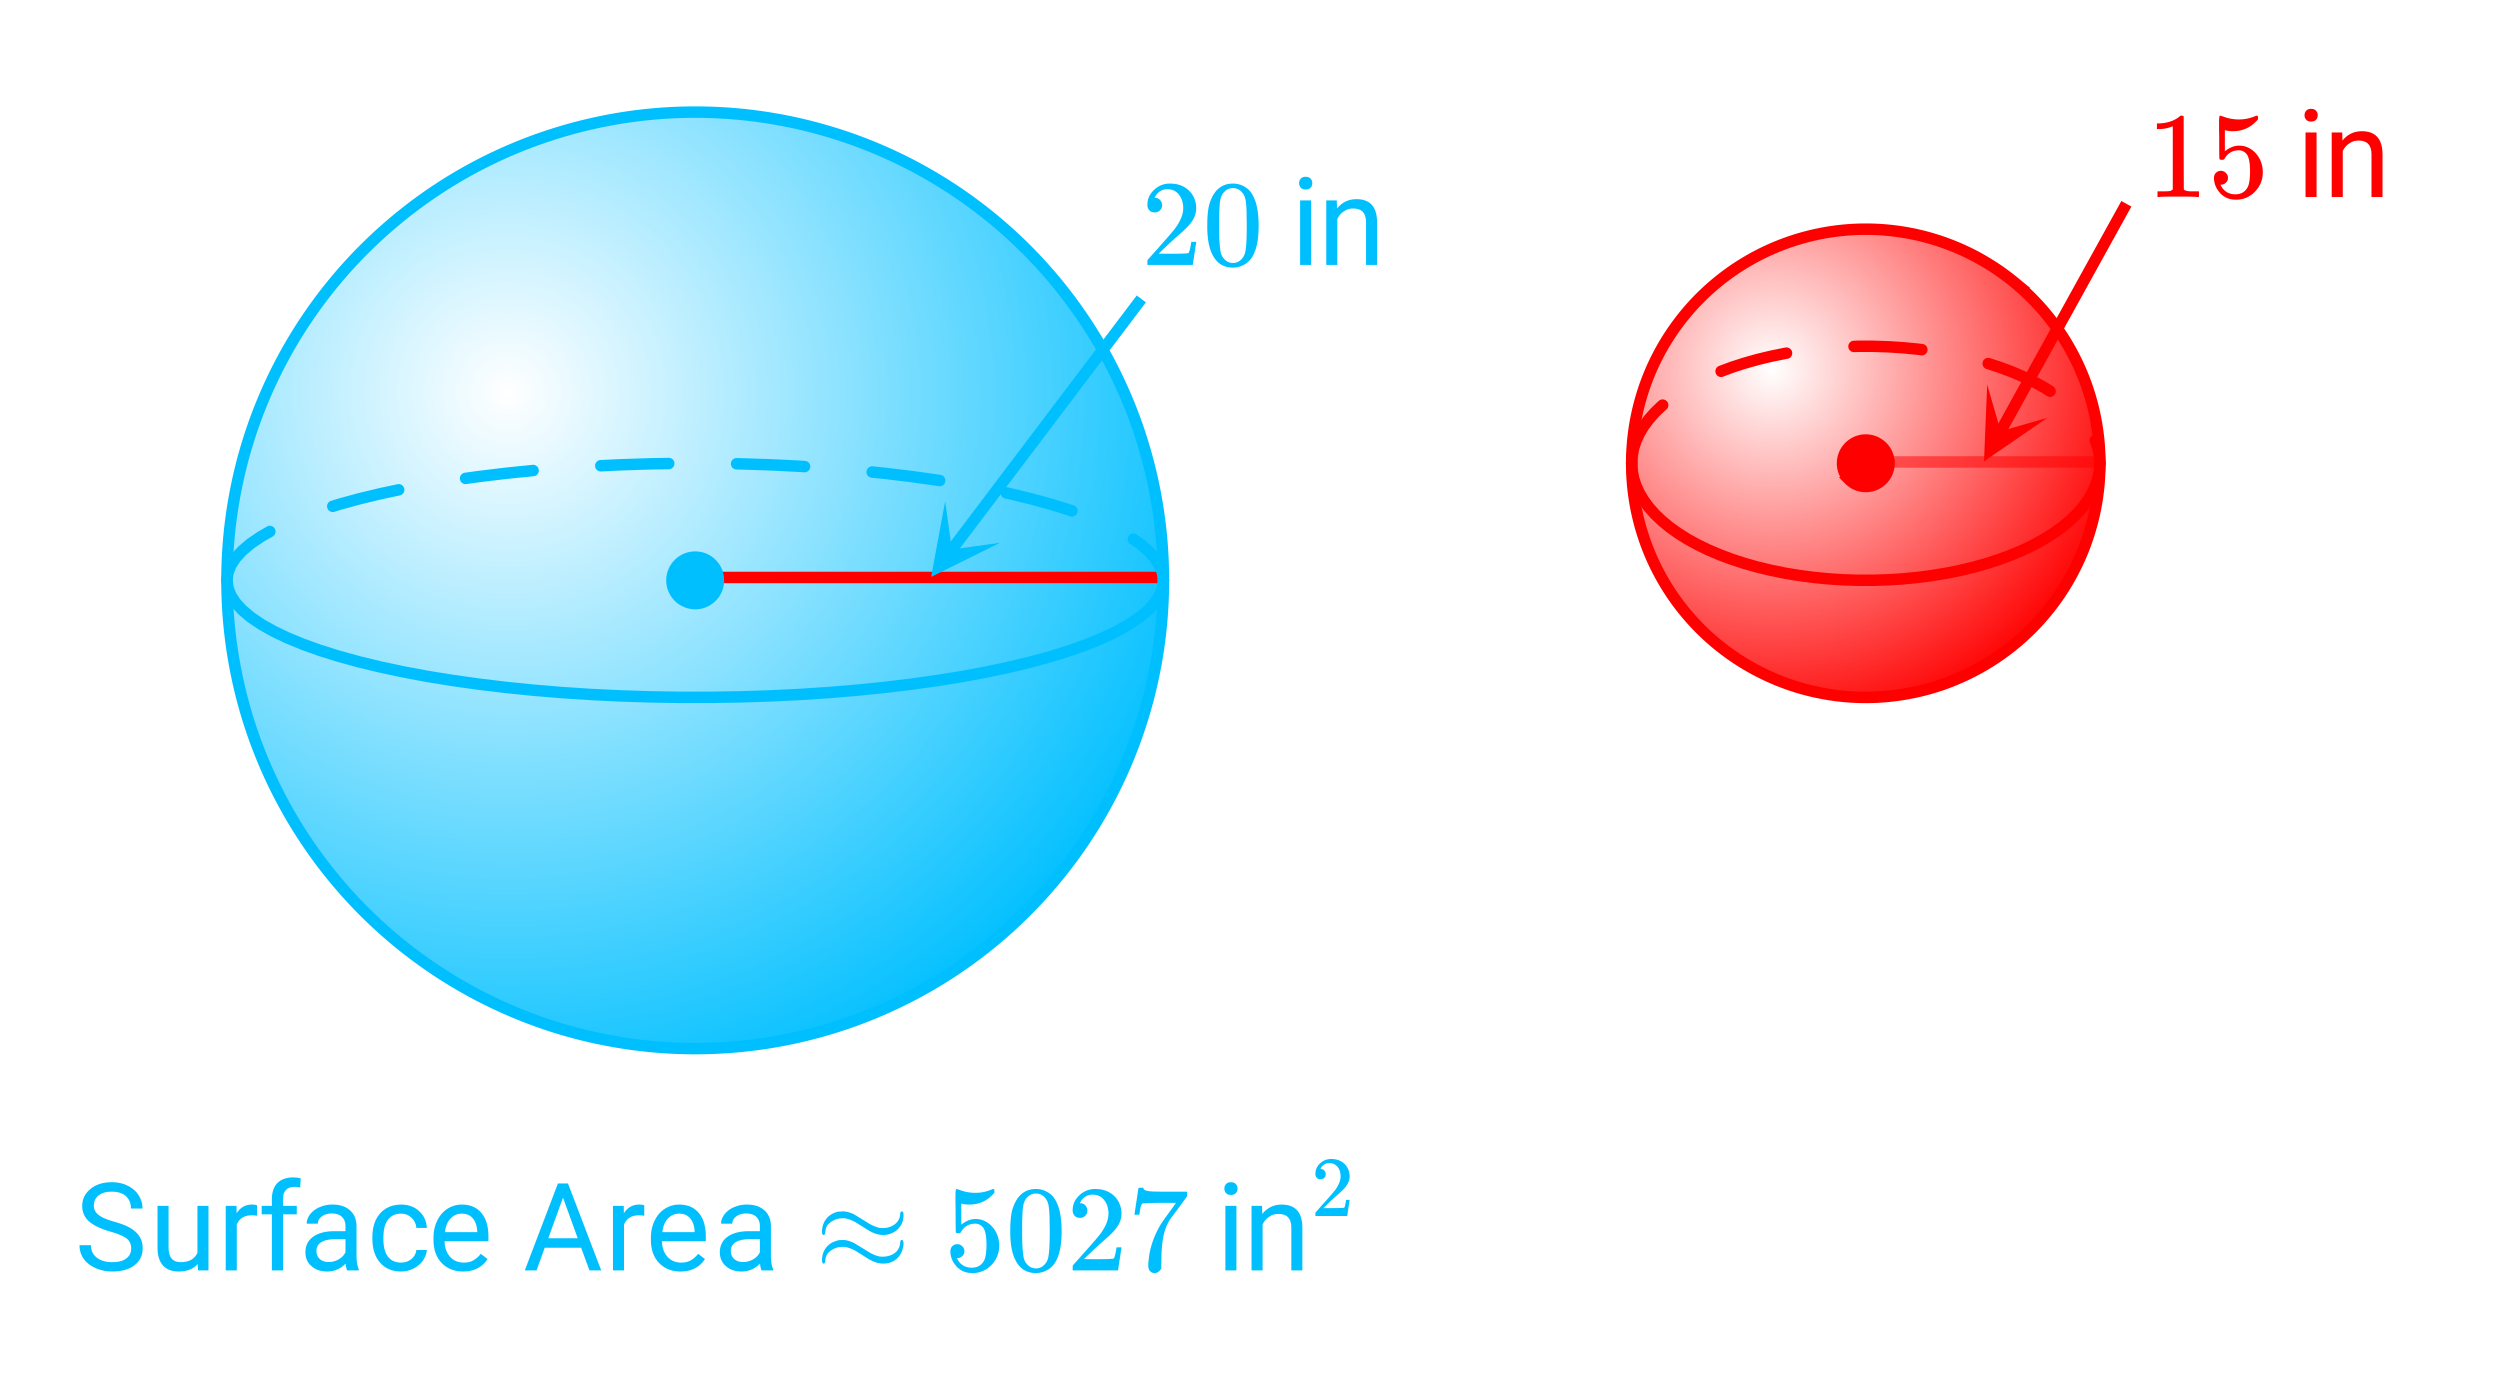
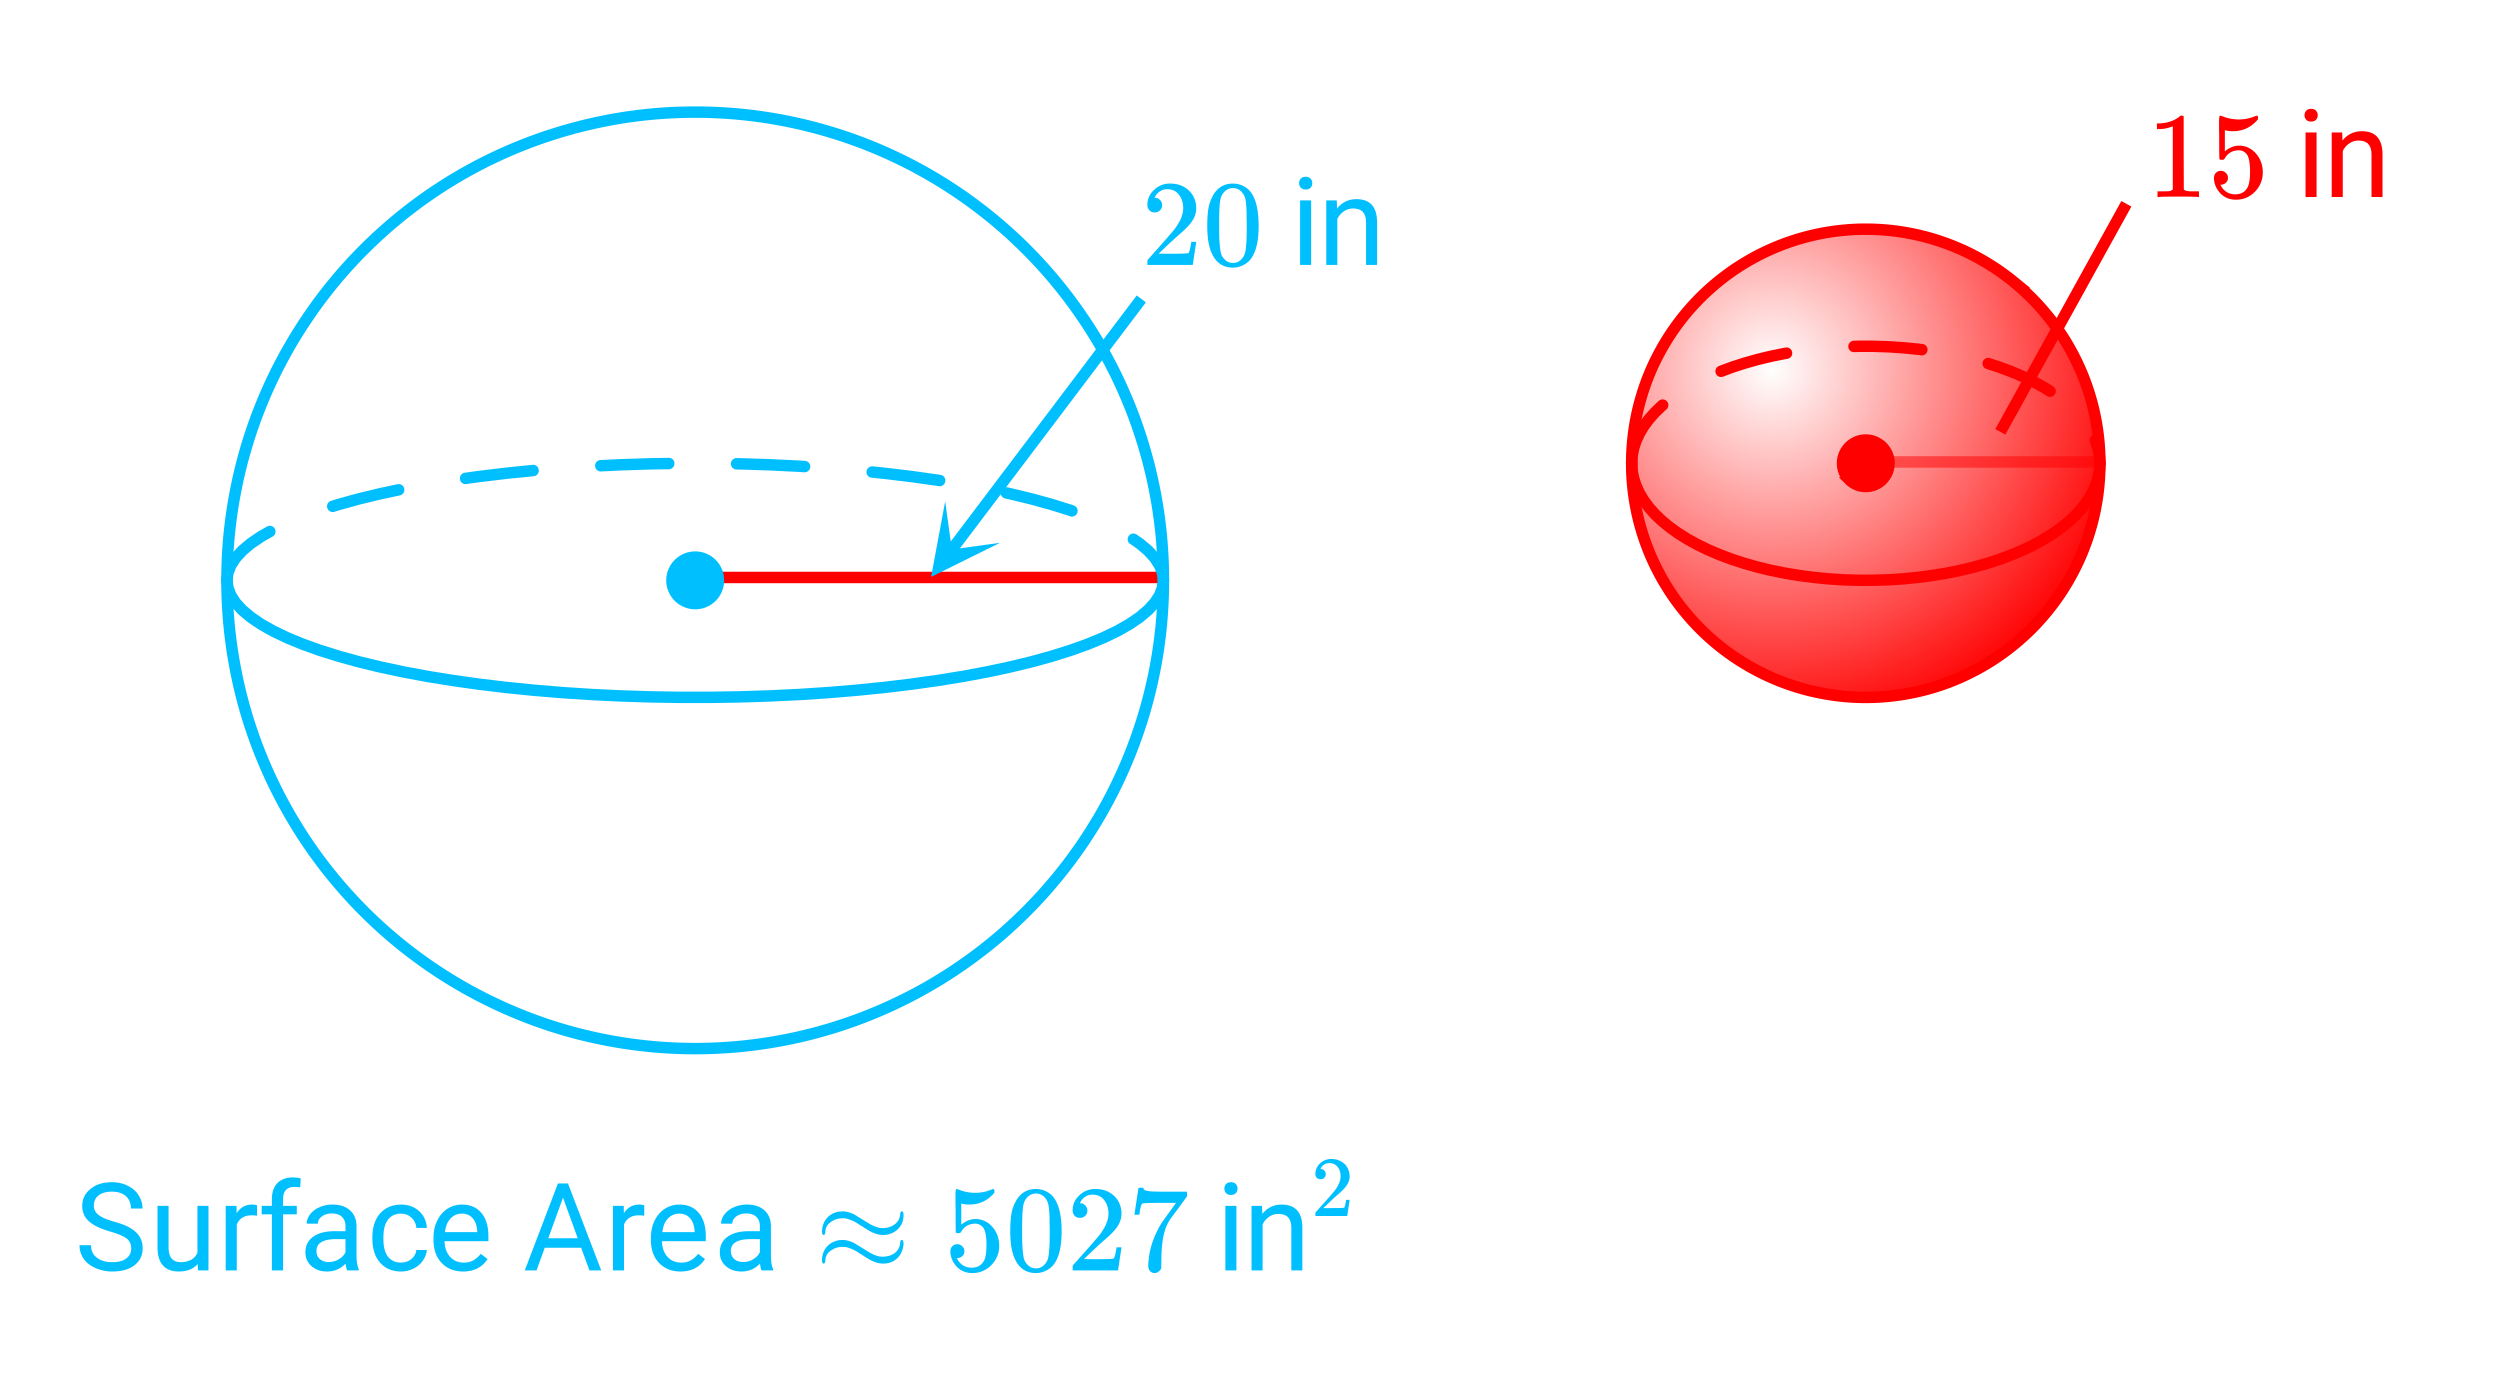
<svg xmlns="http://www.w3.org/2000/svg" xmlns:xlink="http://www.w3.org/1999/xlink" width="368" height="204.16" viewBox="0 0 276 153.12">
  <defs>
    <symbol overflow="visible" id="l">
      <path d="M1.484-5.797c-.25 0-.449-.078-.593-.234a.853.853 0 0 1-.22-.594c0-.645.243-1.195.735-1.656a2.46 2.46 0 0 1 1.766-.703c.77 0 1.41.21 1.922.625.508.418.82.964.937 1.64.02.157.032.305.032.438 0 .523-.157 1.011-.47 1.468-.25.387-.761.907-1.53 1.563-.325.281-.774.695-1.344 1.234l-.797.766 1.016.016c1.414 0 2.171-.024 2.265-.079.031-.007.07-.101.125-.28.04-.095.102-.4.188-.923v-.03h.546v.03l-.375 2.47V0H.673v-.25c0-.188.008-.29.031-.313.008-.007.39-.437 1.14-1.28C2.82-2.939 3.446-3.66 3.72-4.017c.601-.812.906-1.562.906-2.25 0-.593-.156-1.086-.469-1.484-.304-.406-.734-.61-1.297-.61-.523 0-.945.235-1.265.704-.024.043-.047.093-.078.156a.274.274 0 0 0-.047.078c0 .012.02.016.062.016a.68.68 0 0 1 .547.25.801.801 0 0 1 .219.562.767.767 0 0 1-.235.563.76.76 0 0 1-.578.234zm0 0" />
    </symbol>
    <symbol overflow="visible" id="m">
      <path d="M1.297-7.89c.5-.727 1.187-1.094 2.062-1.094.657 0 1.235.226 1.735.671.238.231.441.54.61.922.331.743.5 1.766.5 3.079 0 1.386-.196 2.449-.579 3.187-.25.523-.621.902-1.11 1.14a2.534 2.534 0 0 1-1.14.282c-1.031 0-1.79-.473-2.266-1.422-.386-.738-.578-1.8-.578-3.188 0-.843.051-1.535.156-2.078.114-.539.317-1.039.61-1.5zm3.031-.173a1.252 1.252 0 0 0-.953-.421c-.375 0-.7.14-.969.421-.199.211-.336.465-.406.766-.074.293-.121.805-.14 1.531 0 .055-.008.23-.016.532v.734c0 .867.008 1.469.031 1.813.04.636.094 1.09.156 1.359.07.273.207.508.406.703.25.273.563.406.938.406.363 0 .672-.133.922-.406.195-.195.332-.43.406-.703.07-.27.125-.723.156-1.36.02-.343.032-.945.032-1.812 0-.195-.008-.441-.016-.734v-.532c-.023-.726-.07-1.238-.14-1.53-.075-.302-.212-.556-.407-.766zm0 0" />
    </symbol>
    <symbol overflow="visible" id="y">
      <path d="M9.375-6.125c0-.258.063-.39.188-.39.124 0 .187.136.187.406 0 .523-.14.964-.422 1.328a2.192 2.192 0 0 1-1.11.765c-.241.075-.48.11-.718.11-.305 0-.621-.063-.953-.188-.281-.093-.734-.347-1.36-.765-.312-.188-.539-.329-.671-.422a4.556 4.556 0 0 0-1.141-.453 3.027 3.027 0 0 0-.344-.016c-.46 0-.86.117-1.203.344-.45.273-.683.64-.703 1.11-.023.26-.086.39-.188.39-.125 0-.187-.133-.187-.406 0-.102.016-.254.047-.454.082-.394.25-.734.5-1.015.258-.29.582-.5.969-.625a1.5 1.5 0 0 1 .5-.094h.109c.05-.008.098-.016.14-.016.383 0 .801.106 1.25.313l1.72 1.062c.394.22.773.371 1.14.454.05.011.164.015.344.015.445 0 .847-.113 1.203-.344a1.48 1.48 0 0 0 .703-1.109zM.937-.75C.813-.75.75-.879.75-1.14c0-.114.016-.27.047-.47.082-.394.25-.734.5-1.015.258-.29.582-.492.969-.61.175-.07.343-.109.5-.109h.109c.05-.008.098-.015.14-.015.383 0 .801.109 1.25.328.02 0 .594.351 1.72 1.047.394.23.773.382 1.14.453.05.011.164.015.344.015.445 0 .847-.109 1.203-.328.406-.258.64-.633.703-1.125 0-.258.063-.39.188-.39.124 0 .187.148.187.437 0 .137-.023.277-.063.422a2.184 2.184 0 0 1-.75 1.266C8.552-.91 8.07-.75 7.5-.75c-.305 0-.621-.063-.953-.188-.281-.093-.734-.347-1.36-.765-.312-.188-.539-.328-.671-.422a4.556 4.556 0 0 0-1.141-.453 3.027 3.027 0 0 0-.344-.016c-.46 0-.86.117-1.203.344-.45.273-.683.64-.703 1.11-.023.261-.086.39-.188.39zm0 0" />
    </symbol>
    <symbol overflow="visible" id="z">
      <path d="M1.438-2.89a.72.72 0 0 1 .546.234.72.72 0 0 1 .235.547c0 .21-.078.386-.235.53a.73.73 0 0 1-.515.22h-.094l.047.062c.133.293.336.531.61.719.28.187.613.281 1 .281.632 0 1.093-.27 1.374-.812.164-.332.25-.907.25-1.72 0-.925-.12-1.554-.36-1.89-.241-.289-.53-.437-.874-.437-.7 0-1.227.308-1.578.922-.043.062-.078.101-.11.109a.761.761 0 0 1-.203.016c-.148 0-.23-.024-.25-.079-.023-.03-.031-.816-.031-2.359 0-.27-.008-.586-.016-.953v-.703c0-.508.032-.766.094-.766.008-.008.024-.015.047-.015l.25.078c.582.23 1.18.344 1.797.344.633 0 1.242-.126 1.828-.376a.456.456 0 0 1 .172-.046c.07 0 .11.078.11.234v.172c-.731.875-1.653 1.312-2.766 1.312-.282 0-.532-.023-.75-.078l-.141-.031v2.328c.508-.414 1.035-.625 1.578-.625.176 0 .363.024.563.063.593.156 1.082.5 1.468 1.03.383.532.579 1.153.579 1.86 0 .824-.29 1.531-.86 2.125a2.821 2.821 0 0 1-2.11.89c-.573 0-1.058-.155-1.452-.468a1.618 1.618 0 0 1-.438-.453C.93-.945.758-1.348.687-1.828c0-.02-.007-.055-.015-.11v-.14c0-.25.07-.445.219-.594a.745.745 0 0 1 .546-.219zm0 0" />
    </symbol>
    <symbol overflow="visible" id="A">
      <path d="M.75-6.188c0-.007.07-.5.219-1.468l.219-1.438c0-.02.085-.031.265-.031h.281v.047c0 .094.067.172.204.234.132.063.367.106.703.125.332.024 1.086.031 2.265.031h1.64v.516l-.921 1.266c-.137.187-.293.398-.469.625l-.39.531a7.378 7.378 0 0 0-.157.234c-.46.73-.734 1.704-.828 2.922-.043.375-.062.883-.062 1.516 0 .125-.008.258-.016.39v.438a.703.703 0 0 1-.281.375.674.674 0 0 1-.438.172.666.666 0 0 1-.53-.234c-.126-.145-.188-.348-.188-.61 0-.133.02-.39.062-.765.133-1.208.55-2.426 1.25-3.657.176-.289.555-.832 1.14-1.625l.61-.86h-1.25c-1.562 0-2.387.028-2.469.079-.043.023-.093.121-.156.297a4.333 4.333 0 0 0-.125.64c-.023.157-.039.243-.047.25v.047H.75zm0 0" />
    </symbol>
    <symbol overflow="visible" id="C">
      <path d="M5.61 0c-.15-.031-.86-.047-2.141-.047C2.207-.047 1.5-.03 1.344 0h-.157v-.625h.344c.532 0 .867-.008 1.016-.031.07-.008.18-.067.328-.172v-6.969a.368.368 0 0 0-.11.031 3.865 3.865 0 0 1-1.39.266h-.25v-.625h.25c.758-.031 1.39-.203 1.89-.516.165-.093.305-.195.422-.312.02-.02.07-.031.157-.031a.36.36 0 0 1 .234.078v4.031l.016 4.047c.133.137.426.203.875.203h.797V0zm0 0" />
    </symbol>
    <symbol overflow="visible" id="o">
      <path d="M2.25 0H1.031v-7.125H2.25zM.922-9.031c0-.196.062-.364.187-.5.125-.133.301-.203.532-.203.238 0 .421.07.546.203a.716.716 0 0 1 .188.5c0 .199-.063.367-.188.5-.124.136-.308.203-.546.203-.23 0-.407-.067-.532-.203a.703.703 0 0 1-.187-.5zm0 0" />
    </symbol>
    <symbol overflow="visible" id="p">
      <path d="M2.078-7.125l.031.89c.551-.687 1.266-1.03 2.141-1.03 1.508 0 2.27.85 2.281 2.546V0H5.313v-4.719c0-.508-.122-.89-.36-1.14-.23-.25-.59-.375-1.078-.375-.387 0-.73.109-1.031.328-.305.21-.54.484-.703.828V0H.92v-7.125zm0 0" />
    </symbol>
    <symbol overflow="visible" id="q">
      <path d="M3.938-4.281c-1.086-.313-1.876-.692-2.376-1.14A2.209 2.209 0 0 1 .829-7.11c0-.758.3-1.383.906-1.875.602-.5 1.391-.75 2.36-.75.656 0 1.238.132 1.75.39.52.25.922.602 1.203 1.047.289.45.437.938.437 1.469h-1.28c0-.57-.184-1.024-.548-1.36-.367-.332-.886-.5-1.562-.5-.625 0-1.117.141-1.469.422-.344.274-.516.653-.516 1.141 0 .387.164.715.5.984.332.274.895.524 1.688.75.8.22 1.426.465 1.875.735.445.273.781.59 1 .953.219.355.328.777.328 1.265 0 .782-.305 1.407-.906 1.876-.606.46-1.418.687-2.438.687A4.55 4.55 0 0 1 2.313-.25C1.738-.5 1.296-.844.984-1.281a2.558 2.558 0 0 1-.453-1.5h1.266c0 .586.21 1.043.64 1.375.426.336 1 .5 1.72.5.663 0 1.175-.133 1.53-.406.364-.27.547-.641.547-1.11 0-.469-.168-.832-.5-1.094-.336-.257-.933-.515-1.796-.765zm0 0" />
    </symbol>
    <symbol overflow="visible" id="r">
      <path d="M5.328-.703c-.48.555-1.18.828-2.094.828-.761 0-1.34-.219-1.734-.656C1.102-.97.898-1.617.89-2.484v-4.641h1.22v4.594c0 1.086.44 1.625 1.328 1.625.925 0 1.546-.344 1.859-1.031v-5.188h1.219V0H5.359zm0 0" />
    </symbol>
    <symbol overflow="visible" id="s">
      <path d="M4.375-6.031a3.712 3.712 0 0 0-.61-.047c-.792 0-1.335.34-1.624 1.016V0H.92v-7.125H2.11l.016.813c.406-.633.973-.954 1.703-.954.238 0 .422.032.547.094zm0 0" />
    </symbol>
    <symbol overflow="visible" id="t">
      <path d="M1.516 0v-6.188H.39v-.937h1.125v-.734c0-.77.203-1.364.609-1.782.414-.414 1-.625 1.75-.625.281 0 .555.04.828.11l-.062 1c-.211-.04-.43-.063-.657-.063-.398 0-.703.117-.921.344-.211.23-.313.559-.313.984v.766h1.516v.938H2.75V0zm0 0" />
    </symbol>
    <symbol overflow="visible" id="u">
      <path d="M5.328 0c-.074-.145-.133-.395-.172-.75-.574.586-1.25.875-2.031.875-.71 0-1.29-.195-1.734-.594C.94-.863.719-1.367.719-1.984c0-.739.281-1.313.844-1.72.562-.413 1.359-.624 2.39-.624h1.188v-.563c0-.425-.133-.765-.391-1.015-.25-.25-.625-.375-1.125-.375-.438 0-.805.11-1.094.328-.293.219-.437.484-.437.797H.859c0-.352.125-.696.375-1.032a2.587 2.587 0 0 1 1.032-.78 3.48 3.48 0 0 1 1.437-.298c.82 0 1.461.211 1.922.625.469.407.71.97.734 1.688v3.281c0 .656.082 1.18.25 1.563V0zM3.297-.922c.383 0 .75-.098 1.094-.297.343-.195.593-.457.75-.781v-1.453h-.97c-1.491 0-2.234.433-2.234 1.297 0 .386.125.687.375.906.258.219.586.328.985.328zm0 0" />
    </symbol>
    <symbol overflow="visible" id="v">
      <path d="M3.781-.86c.438 0 .817-.128 1.14-.39.321-.27.505-.602.548-1h1.156c-.031.406-.18.797-.438 1.172-.25.367-.593.656-1.03.875-.43.219-.887.328-1.376.328-.969 0-1.742-.32-2.312-.969C.895-1.488.609-2.375.609-3.5v-.203c0-.695.125-1.317.375-1.86.258-.539.625-.957 1.094-1.25.477-.3 1.047-.453 1.703-.453.801 0 1.461.243 1.985.72.53.48.816 1.1.859 1.859H5.469c-.043-.458-.219-.833-.532-1.125-.312-.301-.699-.454-1.156-.454-.625 0-1.11.227-1.453.672-.336.45-.5 1.094-.5 1.938v.234c0 .824.164 1.461.5 1.906.344.438.828.657 1.453.657zm0 0" />
    </symbol>
    <symbol overflow="visible" id="w">
      <path d="M3.875.125c-.96 0-1.746-.313-2.36-.938C.91-1.445.61-2.3.61-3.374v-.219c0-.707.133-1.336.407-1.89.27-.563.644-1 1.125-1.313a2.9 2.9 0 0 1 1.593-.469c.926 0 1.645.309 2.157.922.52.606.78 1.48.78 2.625v.5H1.829c.02.711.223 1.281.61 1.719.394.43.898.64 1.515.64.426 0 .785-.085 1.078-.265.301-.176.567-.41.797-.703l.75.578C5.973-.332 5.07.125 3.875.125zm-.14-6.39c-.493 0-.907.183-1.25.546-.337.356-.54.856-.61 1.5h3.563v-.093c-.032-.614-.2-1.094-.5-1.438-.293-.344-.696-.516-1.204-.516zm0 0" />
    </symbol>
    <symbol overflow="visible" id="x">
      <path d="M6.406-2.5H2.391L1.484 0H.188l3.656-9.594h1.11L8.624 0H7.328zM2.781-3.547h3.25L4.406-8.03zm0 0" />
    </symbol>
    <symbol overflow="visible" id="B">
      <path d="M1.047-4.063c-.18 0-.32-.05-.422-.156a.594.594 0 0 1-.156-.422c0-.457.172-.847.515-1.171.344-.32.754-.485 1.235-.485.539 0 .988.149 1.344.438.363.293.582.68.656 1.156.02.117.031.219.031.312 0 .368-.117.711-.344 1.032-.168.261-.523.62-1.062 1.078-.23.199-.543.492-.938.875l-.562.531h.718c.989 0 1.516-.016 1.579-.047.02 0 .05-.062.093-.187.02-.07.063-.29.125-.657v-.015h.391v.015L3.984-.03V0H.47v-.172c0-.133.004-.207.015-.219.008-.007.274-.312.797-.906A38.732 38.732 0 0 0 2.61-2.813c.426-.57.641-1.097.641-1.578 0-.414-.11-.757-.328-1.03-.219-.282-.527-.423-.922-.423-.367 0-.664.164-.89.485a1.274 1.274 0 0 0-.048.109c-.023.031-.03.055-.03.063h.046c.156 0 .281.058.375.171a.584.584 0 0 1 0 .797.55.55 0 0 1-.406.157zm0 0" />
    </symbol>
    <clipPath id="a">
      <path d="M0 0h276v153H0zm0 0" />
    </clipPath>
    <clipPath id="b">
      <path d="M25 12h104v104H25zm0 0" />
    </clipPath>
    <clipPath id="c">
      <path d="M128.441 64.07c0 1.696-.082 3.383-.246 5.067a51.65 51.65 0 0 1-1.98 9.941 51.725 51.725 0 0 1-6.484 13.71 51.355 51.355 0 0 1-3.024 4.075 50.836 50.836 0 0 1-3.406 3.762 51.748 51.748 0 0 1-3.758 3.406 51.06 51.06 0 0 1-4.074 3.02 51.067 51.067 0 0 1-4.352 2.61 52.25 52.25 0 0 1-4.586 2.167 51.473 51.473 0 0 1-9.695 2.942 52.008 52.008 0 0 1-5.02.746 52.25 52.25 0 0 1-5.066.25 51.65 51.65 0 0 1-10.086-.996 50.907 50.907 0 0 1-9.695-2.942 51.725 51.725 0 0 1-13.012-7.797 52.639 52.639 0 0 1-3.762-3.406 52.639 52.639 0 0 1-3.406-3.762 50.364 50.364 0 0 1-3.02-4.074 51.725 51.725 0 0 1-4.777-8.938 50.908 50.908 0 0 1-2.941-9.695 51.65 51.65 0 0 1-.746-15.152 52.008 52.008 0 0 1 1.976-9.938 51.473 51.473 0 0 1 1.711-4.777 52.25 52.25 0 0 1 2.168-4.586 51.068 51.068 0 0 1 2.61-4.351 51.06 51.06 0 0 1 3.02-4.075 51.722 51.722 0 0 1 7.168-7.164 51.478 51.478 0 0 1 13.012-7.8 52.096 52.096 0 0 1 9.695-2.941 51.65 51.65 0 0 1 5.019-.747 52.187 52.187 0 0 1 10.132 0 51.72 51.72 0 0 1 9.938 1.98 50.339 50.339 0 0 1 4.777 1.707 52.25 52.25 0 0 1 4.586 2.168c1.492.801 2.945 1.668 4.352 2.61a52.08 52.08 0 0 1 4.074 3.023 50.86 50.86 0 0 1 3.758 3.407 50.004 50.004 0 0 1 3.406 3.757 52.08 52.08 0 0 1 3.023 4.075 52.105 52.105 0 0 1 2.61 4.351 52.25 52.25 0 0 1 2.168 4.586 50.339 50.339 0 0 1 1.707 4.777 51.72 51.72 0 0 1 1.98 9.938c.164 1.684.246 3.375.246 5.066zm0 0" />
    </clipPath>
    <radialGradient id="d" gradientUnits="userSpaceOnUse" cx=".3" cy=".3" fx=".3" fy=".3" r=".8" gradientTransform="matrix(103.387 0 0 103.387 25.056 12.378)">
      <stop offset="0" stop-color="#fff" />
      <stop offset=".004" stop-color="#feffff" />
      <stop offset=".008" stop-color="#fdfeff" />
      <stop offset=".012" stop-color="#fcfeff" />
      <stop offset=".016" stop-color="#fbfeff" />
      <stop offset=".02" stop-color="#fafeff" />
      <stop offset=".023" stop-color="#f9fdff" />
      <stop offset=".027" stop-color="#f8fdff" />
      <stop offset=".031" stop-color="#f7fdff" />
      <stop offset=".035" stop-color="#f6fdff" />
      <stop offset=".039" stop-color="#f5fcff" />
      <stop offset=".043" stop-color="#f4fcff" />
      <stop offset=".047" stop-color="#f3fcff" />
      <stop offset=".051" stop-color="#f2fcff" />
      <stop offset=".055" stop-color="#f1fbff" />
      <stop offset=".059" stop-color="#f0fbff" />
      <stop offset=".063" stop-color="#effbff" />
      <stop offset=".066" stop-color="#eefbff" />
      <stop offset=".07" stop-color="#edfaff" />
      <stop offset=".074" stop-color="#ecfaff" />
      <stop offset=".078" stop-color="#ebfaff" />
      <stop offset=".082" stop-color="#eafaff" />
      <stop offset=".086" stop-color="#e9f9ff" />
      <stop offset=".09" stop-color="#e8f9ff" />
      <stop offset=".094" stop-color="#e7f9ff" />
      <stop offset=".098" stop-color="#e6f9ff" />
      <stop offset=".102" stop-color="#e5f8ff" />
      <stop offset=".105" stop-color="#e4f8ff" />
      <stop offset=".109" stop-color="#e3f8ff" />
      <stop offset=".113" stop-color="#e2f8ff" />
      <stop offset=".117" stop-color="#e1f7ff" />
      <stop offset=".121" stop-color="#e0f7ff" />
      <stop offset=".125" stop-color="#dff7ff" />
      <stop offset=".129" stop-color="#def7ff" />
      <stop offset=".133" stop-color="#ddf6ff" />
      <stop offset=".137" stop-color="#dcf6ff" />
      <stop offset=".141" stop-color="#dbf6ff" />
      <stop offset=".145" stop-color="#daf6ff" />
      <stop offset=".148" stop-color="#d9f5ff" />
      <stop offset=".152" stop-color="#d8f5ff" />
      <stop offset=".156" stop-color="#d7f5ff" />
      <stop offset=".16" stop-color="#d6f5ff" />
      <stop offset=".164" stop-color="#d5f4ff" />
      <stop offset=".168" stop-color="#d4f4ff" />
      <stop offset=".172" stop-color="#d3f4ff" />
      <stop offset=".176" stop-color="#d2f4ff" />
      <stop offset=".18" stop-color="#d1f3ff" />
      <stop offset=".184" stop-color="#d0f3ff" />
      <stop offset=".188" stop-color="#cff3ff" />
      <stop offset=".191" stop-color="#cef3ff" />
      <stop offset=".195" stop-color="#cdf2ff" />
      <stop offset=".199" stop-color="#ccf2ff" />
      <stop offset=".203" stop-color="#cbf2ff" />
      <stop offset=".207" stop-color="#caf2ff" />
      <stop offset=".211" stop-color="#c9f1ff" />
      <stop offset=".215" stop-color="#c8f1ff" />
      <stop offset=".219" stop-color="#c7f1ff" />
      <stop offset=".223" stop-color="#c6f1ff" />
      <stop offset=".227" stop-color="#c5f0ff" />
      <stop offset=".23" stop-color="#c4f0ff" />
      <stop offset=".234" stop-color="#c3f0ff" />
      <stop offset=".238" stop-color="#c2f0ff" />
      <stop offset=".242" stop-color="#c1efff" />
      <stop offset=".246" stop-color="#c0efff" />
      <stop offset=".25" stop-color="#bfefff" />
      <stop offset=".254" stop-color="#beefff" />
      <stop offset=".258" stop-color="#bdeeff" />
      <stop offset=".262" stop-color="#bceeff" />
      <stop offset=".266" stop-color="#bef" />
      <stop offset=".27" stop-color="#baeeff" />
      <stop offset=".273" stop-color="#b9edff" />
      <stop offset=".277" stop-color="#b8edff" />
      <stop offset=".281" stop-color="#b7edff" />
      <stop offset=".285" stop-color="#b6edff" />
      <stop offset=".289" stop-color="#b5ecff" />
      <stop offset=".293" stop-color="#b4ecff" />
      <stop offset=".297" stop-color="#b3ecff" />
      <stop offset=".301" stop-color="#b2ecff" />
      <stop offset=".305" stop-color="#b1ebff" />
      <stop offset=".309" stop-color="#b0ebff" />
      <stop offset=".313" stop-color="#afebff" />
      <stop offset=".316" stop-color="#aeebff" />
      <stop offset=".32" stop-color="#adeaff" />
      <stop offset=".324" stop-color="#aceaff" />
      <stop offset=".328" stop-color="#abeaff" />
      <stop offset=".332" stop-color="#aaeaff" />
      <stop offset=".336" stop-color="#a9e9ff" />
      <stop offset=".34" stop-color="#a8e9ff" />
      <stop offset=".344" stop-color="#a7e9ff" />
      <stop offset=".348" stop-color="#a6e9ff" />
      <stop offset=".352" stop-color="#a5e8ff" />
      <stop offset=".355" stop-color="#a4e8ff" />
      <stop offset=".359" stop-color="#a3e8ff" />
      <stop offset=".363" stop-color="#a2e8ff" />
      <stop offset=".367" stop-color="#a1e7ff" />
      <stop offset=".371" stop-color="#a0e7ff" />
      <stop offset=".375" stop-color="#9fe7ff" />
      <stop offset=".379" stop-color="#9ee7ff" />
      <stop offset=".383" stop-color="#9de6ff" />
      <stop offset=".387" stop-color="#9ce6ff" />
      <stop offset=".391" stop-color="#9be6ff" />
      <stop offset=".395" stop-color="#9ae6ff" />
      <stop offset=".398" stop-color="#99e5ff" />
      <stop offset=".402" stop-color="#98e5ff" />
      <stop offset=".406" stop-color="#97e5ff" />
      <stop offset=".41" stop-color="#96e5ff" />
      <stop offset=".414" stop-color="#95e4ff" />
      <stop offset=".418" stop-color="#94e4ff" />
      <stop offset=".422" stop-color="#93e4ff" />
      <stop offset=".426" stop-color="#92e4ff" />
      <stop offset=".43" stop-color="#91e3ff" />
      <stop offset=".434" stop-color="#90e3ff" />
      <stop offset=".438" stop-color="#8fe3ff" />
      <stop offset=".441" stop-color="#8ee3ff" />
      <stop offset=".445" stop-color="#8de2ff" />
      <stop offset=".449" stop-color="#8ce2ff" />
      <stop offset=".453" stop-color="#8be2ff" />
      <stop offset=".457" stop-color="#8ae2ff" />
      <stop offset=".461" stop-color="#89e1ff" />
      <stop offset=".465" stop-color="#88e1ff" />
      <stop offset=".469" stop-color="#87e1ff" />
      <stop offset=".473" stop-color="#86e1ff" />
      <stop offset=".477" stop-color="#85e0ff" />
      <stop offset=".48" stop-color="#84e0ff" />
      <stop offset=".484" stop-color="#83e0ff" />
      <stop offset=".488" stop-color="#82e0ff" />
      <stop offset=".492" stop-color="#81dfff" />
      <stop offset=".496" stop-color="#80dfff" />
      <stop offset=".5" stop-color="#7fdfff" />
      <stop offset=".504" stop-color="#7edfff" />
      <stop offset=".508" stop-color="#7ddeff" />
      <stop offset=".512" stop-color="#7cdeff" />
      <stop offset=".516" stop-color="#7bdeff" />
      <stop offset=".52" stop-color="#7adeff" />
      <stop offset=".523" stop-color="#79ddff" />
      <stop offset=".527" stop-color="#78ddff" />
      <stop offset=".531" stop-color="#7df" />
      <stop offset=".535" stop-color="#76ddff" />
      <stop offset=".539" stop-color="#75dcff" />
      <stop offset=".543" stop-color="#74dcff" />
      <stop offset=".547" stop-color="#73dcff" />
      <stop offset=".551" stop-color="#72dcff" />
      <stop offset=".555" stop-color="#71dbff" />
      <stop offset=".559" stop-color="#70dbff" />
      <stop offset=".563" stop-color="#6fdbff" />
      <stop offset=".566" stop-color="#6edbff" />
      <stop offset=".57" stop-color="#6ddaff" />
      <stop offset=".574" stop-color="#6cdaff" />
      <stop offset=".578" stop-color="#6bdaff" />
      <stop offset=".582" stop-color="#6adaff" />
      <stop offset=".586" stop-color="#69d9ff" />
      <stop offset=".59" stop-color="#68d9ff" />
      <stop offset=".594" stop-color="#67d9ff" />
      <stop offset=".598" stop-color="#66d9ff" />
      <stop offset=".602" stop-color="#65d8ff" />
      <stop offset=".605" stop-color="#64d8ff" />
      <stop offset=".609" stop-color="#63d8ff" />
      <stop offset=".613" stop-color="#62d8ff" />
      <stop offset=".617" stop-color="#61d7ff" />
      <stop offset=".621" stop-color="#60d7ff" />
      <stop offset=".625" stop-color="#5fd7ff" />
      <stop offset=".629" stop-color="#5ed7ff" />
      <stop offset=".633" stop-color="#5dd6ff" />
      <stop offset=".637" stop-color="#5cd6ff" />
      <stop offset=".641" stop-color="#5bd6ff" />
      <stop offset=".645" stop-color="#5ad6ff" />
      <stop offset=".648" stop-color="#59d5ff" />
      <stop offset=".652" stop-color="#58d5ff" />
      <stop offset=".656" stop-color="#57d5ff" />
      <stop offset=".66" stop-color="#56d5ff" />
      <stop offset=".664" stop-color="#55d4ff" />
      <stop offset=".668" stop-color="#54d4ff" />
      <stop offset=".672" stop-color="#53d4ff" />
      <stop offset=".676" stop-color="#52d4ff" />
      <stop offset=".68" stop-color="#51d3ff" />
      <stop offset=".684" stop-color="#50d3ff" />
      <stop offset=".688" stop-color="#4fd3ff" />
      <stop offset=".691" stop-color="#4ed3ff" />
      <stop offset=".695" stop-color="#4dd2ff" />
      <stop offset=".699" stop-color="#4cd2ff" />
      <stop offset=".703" stop-color="#4bd2ff" />
      <stop offset=".707" stop-color="#4ad2ff" />
      <stop offset=".711" stop-color="#49d1ff" />
      <stop offset=".715" stop-color="#48d1ff" />
      <stop offset=".719" stop-color="#47d1ff" />
      <stop offset=".723" stop-color="#46d1ff" />
      <stop offset=".727" stop-color="#45d0ff" />
      <stop offset=".73" stop-color="#44d0ff" />
      <stop offset=".734" stop-color="#43d0ff" />
      <stop offset=".738" stop-color="#42d0ff" />
      <stop offset=".742" stop-color="#41cfff" />
      <stop offset=".746" stop-color="#40cfff" />
      <stop offset=".75" stop-color="#3fcfff" />
      <stop offset=".754" stop-color="#3ecfff" />
      <stop offset=".758" stop-color="#3dceff" />
      <stop offset=".762" stop-color="#3cceff" />
      <stop offset=".766" stop-color="#3bceff" />
      <stop offset=".77" stop-color="#3aceff" />
      <stop offset=".773" stop-color="#39cdff" />
      <stop offset=".777" stop-color="#38cdff" />
      <stop offset=".781" stop-color="#37cdff" />
      <stop offset=".785" stop-color="#36cdff" />
      <stop offset=".789" stop-color="#35ccff" />
      <stop offset=".793" stop-color="#34ccff" />
      <stop offset=".797" stop-color="#3cf" />
      <stop offset=".801" stop-color="#32ccff" />
      <stop offset=".805" stop-color="#31cbff" />
      <stop offset=".809" stop-color="#30cbff" />
      <stop offset=".813" stop-color="#2fcbff" />
      <stop offset=".816" stop-color="#2ecbff" />
      <stop offset=".82" stop-color="#2dcaff" />
      <stop offset=".824" stop-color="#2ccaff" />
      <stop offset=".828" stop-color="#2bcaff" />
      <stop offset=".832" stop-color="#2acaff" />
      <stop offset=".836" stop-color="#29c9ff" />
      <stop offset=".84" stop-color="#28c9ff" />
      <stop offset=".844" stop-color="#27c9ff" />
      <stop offset=".848" stop-color="#26c9ff" />
      <stop offset=".852" stop-color="#25c8ff" />
      <stop offset=".855" stop-color="#24c8ff" />
      <stop offset=".859" stop-color="#23c8ff" />
      <stop offset=".863" stop-color="#22c8ff" />
      <stop offset=".867" stop-color="#21c7ff" />
      <stop offset=".871" stop-color="#20c7ff" />
      <stop offset=".875" stop-color="#1fc7ff" />
      <stop offset=".879" stop-color="#1ec7ff" />
      <stop offset=".883" stop-color="#1dc6ff" />
      <stop offset=".887" stop-color="#1cc6ff" />
      <stop offset=".891" stop-color="#1bc6ff" />
      <stop offset=".895" stop-color="#1ac6ff" />
      <stop offset=".898" stop-color="#19c5ff" />
      <stop offset=".902" stop-color="#18c5ff" />
      <stop offset=".906" stop-color="#17c5ff" />
      <stop offset=".91" stop-color="#16c5ff" />
      <stop offset=".914" stop-color="#15c4ff" />
      <stop offset=".918" stop-color="#14c4ff" />
      <stop offset=".922" stop-color="#13c4ff" />
      <stop offset=".926" stop-color="#12c4ff" />
      <stop offset=".93" stop-color="#11c3ff" />
      <stop offset=".934" stop-color="#10c3ff" />
      <stop offset=".938" stop-color="#0fc3ff" />
      <stop offset=".941" stop-color="#0ec3ff" />
      <stop offset=".945" stop-color="#0dc2ff" />
      <stop offset=".949" stop-color="#0cc2ff" />
      <stop offset=".953" stop-color="#0bc2ff" />
      <stop offset=".957" stop-color="#0ac2ff" />
      <stop offset=".961" stop-color="#09c1ff" />
      <stop offset=".965" stop-color="#08c1ff" />
      <stop offset=".969" stop-color="#07c1ff" />
      <stop offset=".973" stop-color="#06c1ff" />
      <stop offset=".977" stop-color="#05c0ff" />
      <stop offset=".98" stop-color="#04c0ff" />
      <stop offset=".984" stop-color="#03c0ff" />
      <stop offset=".988" stop-color="#02c0ff" />
      <stop offset=".992" stop-color="#01bfff" />
      <stop offset=".996" stop-color="#00bfff" />
      <stop offset="1" stop-color="#00bfff" />
    </radialGradient>
    <clipPath id="e">
      <path d="M180 25h52v52h-52zm0 0" />
    </clipPath>
    <clipPath id="f">
      <path d="M231.828 51.148a25.947 25.947 0 0 1-.496 5.043 25.753 25.753 0 0 1-.617 2.461 25.877 25.877 0 0 1-.852 2.387 26.142 26.142 0 0 1-2.39 4.469 24.72 24.72 0 0 1-1.512 2.035 25.018 25.018 0 0 1-1.703 1.883 25.916 25.916 0 0 1-3.914 3.21 26.142 26.142 0 0 1-4.469 2.39 25.163 25.163 0 0 1-4.852 1.469 25.702 25.702 0 0 1-7.574.376 25.702 25.702 0 0 1-2.508-.375 25.163 25.163 0 0 1-2.46-.613 25.979 25.979 0 0 1-2.391-.856 26.685 26.685 0 0 1-2.293-1.086 25.635 25.635 0 0 1-2.176-1.304 25.599 25.599 0 0 1-5.617-5.094 24.72 24.72 0 0 1-1.512-2.035 26.052 26.052 0 0 1-2.39-4.469 27.079 27.079 0 0 1-.852-2.387 25.753 25.753 0 0 1-1.113-7.504 25.869 25.869 0 0 1 1.113-7.504 25.621 25.621 0 0 1 1.938-4.68 26.052 26.052 0 0 1 2.816-4.214 25.831 25.831 0 0 1 3.582-3.582 26.644 26.644 0 0 1 2.035-1.512c.707-.468 1.43-.902 2.176-1.304a25.979 25.979 0 0 1 7.145-2.555 26.166 26.166 0 0 1 5.043-.496 26.146 26.146 0 0 1 5.038.496 25.979 25.979 0 0 1 7.145 2.555c.746.402 1.469.835 2.176 1.304.703.473 1.383.977 2.035 1.512a25.041 25.041 0 0 1 1.879 1.703 24.963 24.963 0 0 1 1.703 1.879c.539.656 1.043 1.336 1.512 2.04.472.702.906 1.429 1.304 2.175a25.622 25.622 0 0 1 2.555 7.14 25.869 25.869 0 0 1 .496 5.043zm0 0" />
    </clipPath>
    <radialGradient id="g" gradientUnits="userSpaceOnUse" cx=".3" cy=".3" fx=".3" fy=".3" r=".8" gradientTransform="matrix(51.693 0 0 51.693 180.136 25.301)">
      <stop offset="0" stop-color="#fff" />
      <stop offset=".004" stop-color="#fffefe" />
      <stop offset=".008" stop-color="#fffdfd" />
      <stop offset=".012" stop-color="#fffcfc" />
      <stop offset=".016" stop-color="#fffbfb" />
      <stop offset=".02" stop-color="snow" />
      <stop offset=".023" stop-color="#fff9f9" />
      <stop offset=".027" stop-color="#fff8f8" />
      <stop offset=".031" stop-color="#fff7f7" />
      <stop offset=".035" stop-color="#fff6f6" />
      <stop offset=".039" stop-color="#fff5f5" />
      <stop offset=".043" stop-color="#fff4f4" />
      <stop offset=".047" stop-color="#fff3f3" />
      <stop offset=".051" stop-color="#fff2f2" />
      <stop offset=".055" stop-color="#fff1f1" />
      <stop offset=".059" stop-color="#fff0f0" />
      <stop offset=".063" stop-color="#ffefef" />
      <stop offset=".066" stop-color="#fee" />
      <stop offset=".07" stop-color="#ffeded" />
      <stop offset=".074" stop-color="#ffecec" />
      <stop offset=".078" stop-color="#ffebeb" />
      <stop offset=".082" stop-color="#ffeaea" />
      <stop offset=".086" stop-color="#ffe9e9" />
      <stop offset=".09" stop-color="#ffe8e8" />
      <stop offset=".094" stop-color="#ffe7e7" />
      <stop offset=".098" stop-color="#ffe6e6" />
      <stop offset=".102" stop-color="#ffe5e5" />
      <stop offset=".105" stop-color="#ffe4e4" />
      <stop offset=".109" stop-color="#ffe3e3" />
      <stop offset=".113" stop-color="#ffe2e2" />
      <stop offset=".117" stop-color="#ffe1e1" />
      <stop offset=".121" stop-color="#ffe0e0" />
      <stop offset=".125" stop-color="#ffdfdf" />
      <stop offset=".129" stop-color="#ffdede" />
      <stop offset=".133" stop-color="#fdd" />
      <stop offset=".137" stop-color="#ffdcdc" />
      <stop offset=".141" stop-color="#ffdbdb" />
      <stop offset=".145" stop-color="#ffdada" />
      <stop offset=".148" stop-color="#ffd9d9" />
      <stop offset=".152" stop-color="#ffd8d8" />
      <stop offset=".156" stop-color="#ffd7d7" />
      <stop offset=".16" stop-color="#ffd6d6" />
      <stop offset=".164" stop-color="#ffd5d5" />
      <stop offset=".168" stop-color="#ffd4d4" />
      <stop offset=".172" stop-color="#ffd3d3" />
      <stop offset=".176" stop-color="#ffd2d2" />
      <stop offset=".18" stop-color="#ffd1d1" />
      <stop offset=".184" stop-color="#ffd0d0" />
      <stop offset=".188" stop-color="#ffcfcf" />
      <stop offset=".191" stop-color="#ffcece" />
      <stop offset=".195" stop-color="#ffcdcd" />
      <stop offset=".199" stop-color="#fcc" />
      <stop offset=".203" stop-color="#ffcbcb" />
      <stop offset=".207" stop-color="#ffcaca" />
      <stop offset=".211" stop-color="#ffc9c9" />
      <stop offset=".215" stop-color="#ffc8c8" />
      <stop offset=".219" stop-color="#ffc7c7" />
      <stop offset=".223" stop-color="#ffc6c6" />
      <stop offset=".227" stop-color="#ffc5c5" />
      <stop offset=".23" stop-color="#ffc4c4" />
      <stop offset=".234" stop-color="#ffc3c3" />
      <stop offset=".238" stop-color="#ffc2c2" />
      <stop offset=".242" stop-color="#ffc1c1" />
      <stop offset=".246" stop-color="#ffc0c0" />
      <stop offset=".25" stop-color="#ffbfbf" />
      <stop offset=".254" stop-color="#ffbebe" />
      <stop offset=".258" stop-color="#ffbdbd" />
      <stop offset=".262" stop-color="#ffbcbc" />
      <stop offset=".266" stop-color="#fbb" />
      <stop offset=".27" stop-color="#ffbaba" />
      <stop offset=".273" stop-color="#ffb9b9" />
      <stop offset=".277" stop-color="#ffb8b8" />
      <stop offset=".281" stop-color="#ffb7b7" />
      <stop offset=".285" stop-color="#ffb6b6" />
      <stop offset=".289" stop-color="#ffb5b5" />
      <stop offset=".293" stop-color="#ffb4b4" />
      <stop offset=".297" stop-color="#ffb3b3" />
      <stop offset=".301" stop-color="#ffb2b2" />
      <stop offset=".305" stop-color="#ffb1b1" />
      <stop offset=".309" stop-color="#ffb0b0" />
      <stop offset=".313" stop-color="#ffafaf" />
      <stop offset=".316" stop-color="#ffaeae" />
      <stop offset=".32" stop-color="#ffadad" />
      <stop offset=".324" stop-color="#ffacac" />
      <stop offset=".328" stop-color="#ffabab" />
      <stop offset=".332" stop-color="#faa" />
      <stop offset=".336" stop-color="#ffa9a9" />
      <stop offset=".34" stop-color="#ffa8a8" />
      <stop offset=".344" stop-color="#ffa7a7" />
      <stop offset=".348" stop-color="#ffa6a6" />
      <stop offset=".352" stop-color="#ffa5a5" />
      <stop offset=".355" stop-color="#ffa4a4" />
      <stop offset=".359" stop-color="#ffa3a3" />
      <stop offset=".363" stop-color="#ffa2a2" />
      <stop offset=".367" stop-color="#ffa1a1" />
      <stop offset=".371" stop-color="#ffa0a0" />
      <stop offset=".375" stop-color="#ff9f9f" />
      <stop offset=".379" stop-color="#ff9e9e" />
      <stop offset=".383" stop-color="#ff9d9d" />
      <stop offset=".387" stop-color="#ff9c9c" />
      <stop offset=".391" stop-color="#ff9b9b" />
      <stop offset=".395" stop-color="#ff9a9a" />
      <stop offset=".398" stop-color="#f99" />
      <stop offset=".402" stop-color="#ff9898" />
      <stop offset=".406" stop-color="#ff9797" />
      <stop offset=".41" stop-color="#ff9696" />
      <stop offset=".414" stop-color="#ff9595" />
      <stop offset=".418" stop-color="#ff9494" />
      <stop offset=".422" stop-color="#ff9393" />
      <stop offset=".426" stop-color="#ff9292" />
      <stop offset=".43" stop-color="#ff9191" />
      <stop offset=".434" stop-color="#ff9090" />
      <stop offset=".438" stop-color="#ff8f8f" />
      <stop offset=".441" stop-color="#ff8e8e" />
      <stop offset=".445" stop-color="#ff8d8d" />
      <stop offset=".449" stop-color="#ff8c8c" />
      <stop offset=".453" stop-color="#ff8b8b" />
      <stop offset=".457" stop-color="#ff8a8a" />
      <stop offset=".461" stop-color="#ff8989" />
      <stop offset=".465" stop-color="#f88" />
      <stop offset=".469" stop-color="#ff8787" />
      <stop offset=".473" stop-color="#ff8686" />
      <stop offset=".477" stop-color="#ff8585" />
      <stop offset=".48" stop-color="#ff8484" />
      <stop offset=".484" stop-color="#ff8383" />
      <stop offset=".488" stop-color="#ff8282" />
      <stop offset=".492" stop-color="#ff8181" />
      <stop offset=".496" stop-color="#ff8080" />
      <stop offset=".5" stop-color="#ff7f7f" />
      <stop offset=".504" stop-color="#ff7e7e" />
      <stop offset=".508" stop-color="#ff7d7d" />
      <stop offset=".512" stop-color="#ff7c7c" />
      <stop offset=".516" stop-color="#ff7b7b" />
      <stop offset=".52" stop-color="#ff7a7a" />
      <stop offset=".523" stop-color="#ff7979" />
      <stop offset=".527" stop-color="#ff7878" />
      <stop offset=".531" stop-color="#f77" />
      <stop offset=".535" stop-color="#ff7676" />
      <stop offset=".539" stop-color="#ff7575" />
      <stop offset=".543" stop-color="#ff7474" />
      <stop offset=".547" stop-color="#ff7373" />
      <stop offset=".551" stop-color="#ff7272" />
      <stop offset=".555" stop-color="#ff7171" />
      <stop offset=".559" stop-color="#ff7070" />
      <stop offset=".563" stop-color="#ff6f6f" />
      <stop offset=".566" stop-color="#ff6e6e" />
      <stop offset=".57" stop-color="#ff6d6d" />
      <stop offset=".574" stop-color="#ff6c6c" />
      <stop offset=".578" stop-color="#ff6b6b" />
      <stop offset=".582" stop-color="#ff6a6a" />
      <stop offset=".586" stop-color="#ff6969" />
      <stop offset=".59" stop-color="#ff6868" />
      <stop offset=".594" stop-color="#ff6767" />
      <stop offset=".598" stop-color="#f66" />
      <stop offset=".602" stop-color="#ff6565" />
      <stop offset=".605" stop-color="#ff6464" />
      <stop offset=".609" stop-color="#ff6363" />
      <stop offset=".613" stop-color="#ff6262" />
      <stop offset=".617" stop-color="#ff6161" />
      <stop offset=".621" stop-color="#ff6060" />
      <stop offset=".625" stop-color="#ff5f5f" />
      <stop offset=".629" stop-color="#ff5e5e" />
      <stop offset=".633" stop-color="#ff5d5d" />
      <stop offset=".637" stop-color="#ff5c5c" />
      <stop offset=".641" stop-color="#ff5b5b" />
      <stop offset=".645" stop-color="#ff5a5a" />
      <stop offset=".648" stop-color="#ff5959" />
      <stop offset=".652" stop-color="#ff5858" />
      <stop offset=".656" stop-color="#ff5757" />
      <stop offset=".66" stop-color="#ff5656" />
      <stop offset=".664" stop-color="#f55" />
      <stop offset=".668" stop-color="#ff5454" />
      <stop offset=".672" stop-color="#ff5353" />
      <stop offset=".676" stop-color="#ff5252" />
      <stop offset=".68" stop-color="#ff5151" />
      <stop offset=".684" stop-color="#ff5050" />
      <stop offset=".688" stop-color="#ff4f4f" />
      <stop offset=".691" stop-color="#ff4e4e" />
      <stop offset=".695" stop-color="#ff4d4d" />
      <stop offset=".699" stop-color="#ff4c4c" />
      <stop offset=".703" stop-color="#ff4b4b" />
      <stop offset=".707" stop-color="#ff4a4a" />
      <stop offset=".711" stop-color="#ff4949" />
      <stop offset=".715" stop-color="#ff4848" />
      <stop offset=".719" stop-color="#ff4747" />
      <stop offset=".723" stop-color="#ff4646" />
      <stop offset=".727" stop-color="#ff4545" />
      <stop offset=".73" stop-color="#f44" />
      <stop offset=".734" stop-color="#ff4343" />
      <stop offset=".738" stop-color="#ff4242" />
      <stop offset=".742" stop-color="#ff4141" />
      <stop offset=".746" stop-color="#ff4040" />
      <stop offset=".75" stop-color="#ff3f3f" />
      <stop offset=".754" stop-color="#ff3e3e" />
      <stop offset=".758" stop-color="#ff3d3d" />
      <stop offset=".762" stop-color="#ff3c3c" />
      <stop offset=".766" stop-color="#ff3b3b" />
      <stop offset=".77" stop-color="#ff3a3a" />
      <stop offset=".773" stop-color="#ff3939" />
      <stop offset=".777" stop-color="#ff3838" />
      <stop offset=".781" stop-color="#ff3737" />
      <stop offset=".785" stop-color="#ff3636" />
      <stop offset=".789" stop-color="#ff3535" />
      <stop offset=".793" stop-color="#ff3434" />
      <stop offset=".797" stop-color="#f33" />
      <stop offset=".801" stop-color="#ff3232" />
      <stop offset=".805" stop-color="#ff3131" />
      <stop offset=".809" stop-color="#ff3030" />
      <stop offset=".813" stop-color="#ff2f2f" />
      <stop offset=".816" stop-color="#ff2e2e" />
      <stop offset=".82" stop-color="#ff2d2d" />
      <stop offset=".824" stop-color="#ff2c2c" />
      <stop offset=".828" stop-color="#ff2b2b" />
      <stop offset=".832" stop-color="#ff2a2a" />
      <stop offset=".836" stop-color="#ff2929" />
      <stop offset=".84" stop-color="#ff2828" />
      <stop offset=".844" stop-color="#ff2727" />
      <stop offset=".848" stop-color="#ff2626" />
      <stop offset=".852" stop-color="#ff2525" />
      <stop offset=".855" stop-color="#ff2424" />
      <stop offset=".859" stop-color="#ff2323" />
      <stop offset=".863" stop-color="#f22" />
      <stop offset=".867" stop-color="#ff2121" />
      <stop offset=".871" stop-color="#ff2020" />
      <stop offset=".875" stop-color="#ff1f1f" />
      <stop offset=".879" stop-color="#ff1e1e" />
      <stop offset=".883" stop-color="#ff1d1d" />
      <stop offset=".887" stop-color="#ff1c1c" />
      <stop offset=".891" stop-color="#ff1b1b" />
      <stop offset=".895" stop-color="#ff1a1a" />
      <stop offset=".898" stop-color="#ff1919" />
      <stop offset=".902" stop-color="#ff1818" />
      <stop offset=".906" stop-color="#ff1717" />
      <stop offset=".91" stop-color="#ff1616" />
      <stop offset=".914" stop-color="#ff1515" />
      <stop offset=".918" stop-color="#ff1414" />
      <stop offset=".922" stop-color="#ff1313" />
      <stop offset=".926" stop-color="#ff1212" />
      <stop offset=".93" stop-color="#f11" />
      <stop offset=".934" stop-color="#ff1010" />
      <stop offset=".938" stop-color="#ff0f0f" />
      <stop offset=".941" stop-color="#ff0e0e" />
      <stop offset=".945" stop-color="#ff0d0d" />
      <stop offset=".949" stop-color="#ff0c0c" />
      <stop offset=".953" stop-color="#ff0b0b" />
      <stop offset=".957" stop-color="#ff0a0a" />
      <stop offset=".961" stop-color="#ff0909" />
      <stop offset=".965" stop-color="#ff0808" />
      <stop offset=".969" stop-color="#ff0707" />
      <stop offset=".973" stop-color="#ff0606" />
      <stop offset=".977" stop-color="#ff0505" />
      <stop offset=".98" stop-color="#ff0404" />
      <stop offset=".984" stop-color="#ff0303" />
      <stop offset=".988" stop-color="#ff0202" />
      <stop offset=".992" stop-color="#ff0101" />
      <stop offset=".996" stop-color="red" />
      <stop offset="1" stop-color="red" />
    </radialGradient>
    <clipPath id="h">
      <path d="M102 55h9v9h-9zm0 0" />
    </clipPath>
    <clipPath id="i">
      <path d="M110.402 59.922L87.22 90.586 56.555 67.402l23.183-30.664zm0 0" />
    </clipPath>
    <clipPath id="j">
-       <path d="M219 42h8v9h-8zm0 0" />
-     </clipPath>
+       </clipPath>
    <clipPath id="k">
      <path d="M226.031 46.125L207.437 79.77l-33.644-18.594 18.594-33.649zm0 0" />
    </clipPath>
  </defs>
  <g clip-path="url(#a)" fill="#fff">
    <path d="M0 0h276v153.75H0zm0 0" />
    <path d="M0 0h276.75v153.75H0zm0 0" />
  </g>
  <g clip-path="url(#b)">
    <g clip-path="url(#c)">
-       <path d="M25.055 12.379v103.387H128.44V12.379zm0 0" fill="url(#d)" />
+       <path d="M25.055 12.379v103.387V12.379zm0 0" fill="url(#d)" />
    </g>
  </g>
  <path d="M128.441 64.07c0 1.696-.082 3.383-.246 5.067a51.65 51.65 0 0 1-1.98 9.941 51.725 51.725 0 0 1-6.484 13.71 51.355 51.355 0 0 1-3.024 4.075 50.836 50.836 0 0 1-3.406 3.762 51.748 51.748 0 0 1-3.758 3.406 51.06 51.06 0 0 1-4.074 3.02 51.067 51.067 0 0 1-4.352 2.61 52.25 52.25 0 0 1-4.586 2.167 51.473 51.473 0 0 1-9.695 2.942 52.008 52.008 0 0 1-5.02.746 52.25 52.25 0 0 1-5.066.25 51.65 51.65 0 0 1-10.086-.996 50.908 50.908 0 0 1-9.695-2.942 51.725 51.725 0 0 1-13.012-7.797 52.639 52.639 0 0 1-3.762-3.406 52.638 52.638 0 0 1-3.406-3.762 50.364 50.364 0 0 1-3.02-4.074 51.725 51.725 0 0 1-4.777-8.938 50.907 50.907 0 0 1-2.941-9.695 51.65 51.65 0 0 1-.746-15.152 52.008 52.008 0 0 1 1.976-9.938 51.473 51.473 0 0 1 1.711-4.777 52.25 52.25 0 0 1 2.168-4.586 51.067 51.067 0 0 1 2.61-4.351 51.06 51.06 0 0 1 3.02-4.075 51.722 51.722 0 0 1 7.168-7.164 51.477 51.477 0 0 1 13.012-7.8 52.096 52.096 0 0 1 9.695-2.941 51.65 51.65 0 0 1 5.019-.747 52.186 52.186 0 0 1 10.132 0 51.72 51.72 0 0 1 9.938 1.98 50.339 50.339 0 0 1 4.777 1.708 52.25 52.25 0 0 1 4.586 2.167c1.492.801 2.946 1.668 4.352 2.61a52.08 52.08 0 0 1 4.074 3.023 50.86 50.86 0 0 1 3.758 3.407 50.004 50.004 0 0 1 3.406 3.757 52.08 52.08 0 0 1 3.023 4.075 52.104 52.104 0 0 1 2.61 4.351 52.25 52.25 0 0 1 2.168 4.586 50.339 50.339 0 0 1 1.707 4.777 51.72 51.72 0 0 1 1.98 9.938c.164 1.684.246 3.375.246 5.066zm0 0" fill="none" stroke-width="1.266" stroke="#00bfff" />
  <g clip-path="url(#e)">
    <g clip-path="url(#f)">
      <path d="M180.137 25.3v51.696h51.691V25.301zm0 0" fill="url(#g)" />
    </g>
  </g>
  <path d="M231.828 51.148a25.948 25.948 0 0 1-.496 5.043 25.753 25.753 0 0 1-.617 2.461 25.877 25.877 0 0 1-.852 2.387 26.142 26.142 0 0 1-2.39 4.469 24.72 24.72 0 0 1-1.512 2.035 25.018 25.018 0 0 1-1.703 1.883 25.916 25.916 0 0 1-3.914 3.21 26.142 26.142 0 0 1-4.469 2.39 25.163 25.163 0 0 1-4.852 1.469 25.702 25.702 0 0 1-7.574.376 25.702 25.702 0 0 1-2.508-.375 25.163 25.163 0 0 1-2.46-.613 25.979 25.979 0 0 1-2.391-.856 26.685 26.685 0 0 1-2.293-1.086 25.635 25.635 0 0 1-2.176-1.304 25.599 25.599 0 0 1-5.617-5.094 24.72 24.72 0 0 1-1.512-2.035 26.052 26.052 0 0 1-2.39-4.469 27.079 27.079 0 0 1-.852-2.387 25.753 25.753 0 0 1-1.113-7.504 25.869 25.869 0 0 1 1.113-7.504 25.621 25.621 0 0 1 1.937-4.68 26.052 26.052 0 0 1 2.817-4.214 25.832 25.832 0 0 1 3.582-3.582 26.644 26.644 0 0 1 2.035-1.512c.707-.468 1.43-.902 2.176-1.304a25.979 25.979 0 0 1 7.145-2.555 26.165 26.165 0 0 1 5.043-.496 26.146 26.146 0 0 1 5.038.496 25.979 25.979 0 0 1 7.145 2.555c.746.402 1.469.836 2.176 1.304.703.473 1.383.977 2.035 1.512a25.041 25.041 0 0 1 1.879 1.703 24.963 24.963 0 0 1 1.703 1.879c.539.656 1.043 1.336 1.512 2.04.472.702.906 1.429 1.304 2.175a25.621 25.621 0 0 1 2.555 7.14 25.869 25.869 0 0 1 .496 5.043zm0 0M76.5 63.75h51.75" fill="none" stroke-width="1.266" stroke="red" />
  <path d="M126 33l-20.96 27.723" fill="none" stroke-width="1.266" stroke="#00bfff" />
  <g clip-path="url(#h)">
    <g clip-path="url(#i)">
      <path d="M110.402 59.922l-7.605 3.766 1.55-8.344.739 5.316zm0 0" fill="#00bfff" />
    </g>
  </g>
  <path d="M206.25 51h25.5" fill="none" stroke-width="1.266" stroke="red" stroke-opacity=".502" />
  <path d="M234.75 22.5l-13.914 25.176" fill="none" stroke-width="1.266" stroke="red" />
  <g clip-path="url(#j)">
    <g clip-path="url(#k)">
      <path d="M226.031 46.125l-6.996 4.809.352-8.485 1.488 5.16zm0 0" fill="red" />
    </g>
  </g>
  <path d="M79.523 64.07c0 .368-.07.723-.21 1.063-.141.34-.34.64-.602.902a2.757 2.757 0 0 1-3.023.598 2.74 2.74 0 0 1-1.5-1.5 2.69 2.69 0 0 1-.215-1.063c0-.367.07-.722.215-1.062.14-.34.34-.64.601-.899a2.757 2.757 0 0 1 1.96-.812 2.757 2.757 0 0 1 1.962.812 2.757 2.757 0 0 1 .812 1.96zm0 0" fill="#00bfff" stroke-width=".844" stroke="#00bfff" />
  <path d="M208.758 51.148a2.757 2.757 0 0 1-.813 1.961c-.261.262-.562.461-.902.602-.34.14-.691.21-1.059.21-.37 0-.722-.07-1.062-.21-.34-.14-.64-.34-.902-.602a2.752 2.752 0 0 1-.813-1.96c0-.368.07-.723.211-1.063.14-.34.344-.64.602-.902.261-.258.562-.457.902-.602.34-.14.691-.21 1.062-.21.368 0 .72.07 1.059.21.34.145.64.344.902.602.258.261.461.562.602.902.14.34.21.695.21 1.062zm0 0" fill="red" stroke-width=".844" stroke="red" />
  <path d="M24.43 63.992l.105-.828a.914.914 0 0 1 .035-.148l.32-.825a.657.657 0 0 1 .06-.117l.527-.816a.468.468 0 0 1 .066-.082l.738-.809a.414.414 0 0 1 .059-.058l.941-.793c.016-.016.035-.028.051-.04l1.145-.777c.015-.011.03-.02.046-.027l.954-.543a.616.616 0 0 1 .484-.059.609.609 0 0 1 .379.301.61.61 0 0 1 .058.48.61.61 0 0 1-.296.383l-.957.54-.313-.551.36.523-1.145.777L27.69 60l.407.484-.942.793-.41-.484.469.426-.738.808-.47-.425.532.343-.527.817-.532-.344.59.227-.316.828-.59-.23.625.081-.105.828a.603.603 0 0 1-.243.418.59.59 0 0 1-.464.13.603.603 0 0 1-.422-.243.603.603 0 0 1-.125-.465zm12.12-8.699l.65-.203.019-.008 2.23-.613c.004 0 .012 0 .016-.004l2.383-.574c.004-.004.011-.004.015-.004l2.016-.43a.618.618 0 0 1 .476.086c.149.098.239.23.274.402a.596.596 0 0 1-.086.473.629.629 0 0 1-.398.277l-2.016.43-.133-.621.149.617-2.38.574-.148-.613.168.61-2.23.613-.168-.61.191.602-.648.203a.6.6 0 0 1-.485-.043.586.586 0 0 1-.308-.371.59.59 0 0 1 .043-.48.592.592 0 0 1 .37-.313zm14.766-3.105l1.434-.2 3-.363 3.04-.309a.63.63 0 0 1 .69.567.606.606 0 0 1-.136.465.622.622 0 0 1-.43.23l-3.016.305-2.972.355-1.434.203a.606.606 0 0 1-.469-.12.6.6 0 0 1-.246-.419.614.614 0 0 1 .121-.468.628.628 0 0 1 .418-.246zm14.985-1.403l2.168-.105 3.297-.106 2.05-.031a.609.609 0 0 1 .454.176c.125.12.187.27.19.445a.604.604 0 0 1-.179.45.601.601 0 0 1-.441.195l-2.035.03-3.274.106-2.168.106a.614.614 0 0 1-.457-.164.62.62 0 0 1-.207-.438.62.62 0 0 1 .164-.457.628.628 0 0 1 .438-.207zm15.035-.215l.387.004 3.297.106 3.261.16.582.039a.624.624 0 0 1 .434.21.622.622 0 0 1 .156.462.598.598 0 0 1-.215.433.603.603 0 0 1-.457.157l-.558-.036-3.243-.16-3.277-.105-.387-.008a.612.612 0 0 1-.445-.191.6.6 0 0 1-.176-.45.614.614 0 0 1 .192-.445.606.606 0 0 1 .449-.176zm15.023.914l1.38.141 2.995.36 2.903.41.199.03a.606.606 0 0 1 .414.255c.102.144.14.3.11.472a.607.607 0 0 1-.255.41.6.6 0 0 1-.472.114l-.176-.031-2.875-.403-2.973-.36-1.379-.14a.63.63 0 0 1-.336-1.117.609.609 0 0 1 .465-.14zm14.88 2.317l.394.086c.008 0 .012 0 .02.004l2.378.574a.035.035 0 0 0 .02.004l2.226.613c.008.004.016.004.024.008l2.066.648c.008 0 .016.004.024.008l.16.059a.613.613 0 0 1 .36.324c.073.16.081.32.023.484a.613.613 0 0 1-.325.36.615.615 0 0 1-.484.023l-.16-.059.21-.597-.187.605-2.066-.648.187-.602-.168.61-2.226-.614.168-.609-.149.613-2.379-.574.149-.617-.133.621-.394-.086a.604.604 0 0 1-.399-.273.623.623 0 0 1-.09-.477.61.61 0 0 1 .278-.398.597.597 0 0 1 .472-.09zm14.245 5.21l.68.466c.02.011.035.023.055.039l.941.793.059.058.738.809c.023.023.043.05.063.082l.53.816c.024.04.044.074.06.117l.316.825a.64.64 0 0 1 .039.148l.105.828a.603.603 0 0 1-.125.465.62.62 0 0 1-.422.242.603.603 0 0 1-.468-.129.598.598 0 0 1-.239-.418l-.109-.828.629-.082-.59.23-.316-.827.59-.227-.532.344-.531-.817.531-.343-.465.425-.738-.808.469-.426-.41.484-.942-.793.407-.484-.356.523-.68-.464a.606.606 0 0 1-.265-.403.607.607 0 0 1 .097-.476.597.597 0 0 1 .403-.266.623.623 0 0 1 .476.098zm0 0" fill="#00bfff" />
  <path d="M25.055 64.07l.11.828.315.825.528.82.738.805.945.797 1.141.777 1.344.758 1.531.734 1.719.707 1.894.68 2.067.648 2.23.614 2.38.574 2.523.539 2.656.496 2.777.45 2.887.405 2.984.36 3.07.312 3.149.262 3.203.21 3.254.157 3.285.106 3.309.054h3.312l3.309-.054L85 76.828l3.254-.156 3.203-.211 3.145-.262 3.074-.312 2.984-.36 2.887-.406 2.777-.45 2.656-.495 2.524-.54 2.379-.573 2.226-.614 2.067-.648 1.898-.68 1.715-.707 1.535-.734 1.34-.758 1.145-.777.945-.797.734-.805.532-.82.316-.825.105-.828" fill="none" stroke-width="1.266" stroke-linecap="round" stroke-linejoin="round" stroke="#00bfff" />
  <path d="M179.504 51.105l.055-.828c0-.023.004-.05.007-.078l.16-.824a.52.52 0 0 1 .02-.074l.266-.817.023-.07.371-.809c.008-.02.02-.039.031-.058l.473-.793c.008-.02.02-.035.031-.055l.575-.777c.011-.016.023-.027.035-.043l.672-.758.035-.039.765-.734c.012-.008.024-.02.036-.032l.093-.074a.612.612 0 0 1 .465-.144c.172.02.317.093.426.23.113.133.16.29.14.461a.603.603 0 0 1-.226.43l-.094.074-.402-.488.437.457-.765.734-.438-.457.473.422-.668.758-.477-.422.512.375-.574.777-.508-.375.543.324-.469.793-.547-.32.579.262-.371.808-.575-.265.602.195-.266.82-.601-.195.62.117-.16.828-.62-.12.632.038-.054.828a.594.594 0 0 1-.211.434.607.607 0 0 1-.461.156.608.608 0 0 1-.434-.21.622.622 0 0 1-.156-.462zm10.289-10.71l1.18-.438a.19.19 0 0 0 .027-.012l1.387-.449c.008-.004.015-.008.027-.008l1.441-.406c.008-.004.016-.004.024-.008l1.492-.36.024-.003 1.535-.313c.007 0 .015-.003.023-.003l.176-.028a.592.592 0 0 1 .469.11c.144.101.23.238.257.41a.62.62 0 0 1-.109.472.607.607 0 0 1-.41.254l-.176.032-.105-.625.129.62-1.54.31-.124-.618.148.613-1.492.36-.149-.614.172.61-1.445.406-.172-.61.2.602-1.391.45-.196-.602.223.594-1.184.441a.625.625 0 0 1-.813-.371.614.614 0 0 1 .017-.484.62.62 0 0 1 .355-.332zm14.875-2.782l.465-.015H206.832l1.652.054h.02l1.644.106c.008 0 .016 0 .02.004l1.629.156c.004 0 .012.004.02.004l.437.055a.617.617 0 0 1 .418.242c.105.14.148.297.125.468a.603.603 0 0 1-.242.418.606.606 0 0 1-.465.13l-.438-.06.082-.628-.062.633-1.625-.16.062-.63-.043.633-1.644-.109.043-.629-.02.633-1.656-.055.024-.633v.633h-1.66v-.633l.023.633-.469.016a.611.611 0 0 1-.453-.172.592.592 0 0 1-.2-.441.597.597 0 0 1 .173-.453.607.607 0 0 1 .441-.2zm15.031 1.922l1.266.41.027.012 1.328.492.024.012 1.261.539.032.012 1.187.574c.012.008.02.012.031.016l1.114.613.031.02.664.417c.149.09.242.223.281.395a.606.606 0 0 1-.082.476.598.598 0 0 1-.394.282.606.606 0 0 1-.477-.082l-.664-.418.336-.535-.305.554-1.113-.613.305-.555-.278.57-1.191-.578.277-.566-.246.582-1.261-.539.246-.582-.223.594-1.328-.496.223-.594-.196.601-1.265-.41a.62.62 0 0 1-.371-.316.606.606 0 0 1-.036-.48.615.615 0 0 1 .313-.372.615.615 0 0 1 .484-.035zm12.203 8.82l.028.06c.007.023.02.046.023.07l.266.816a.52.52 0 0 1 .02.074l.16.824a.587.587 0 0 1 .007.078l.055.828a.622.622 0 0 1-.156.461.608.608 0 0 1-.434.211.607.607 0 0 1-.46-.156.609.609 0 0 1-.212-.434l-.054-.828.632-.039-.62.121-.16-.828.62-.117-.601.195-.266-.82.602-.195-.575.265-.027-.058a.614.614 0 0 1-.016-.485.613.613 0 0 1 .328-.355c.16-.07.32-.078.485-.016a.613.613 0 0 1 .355.328zm0 0" fill="red" />
  <path d="M180.137 51.148l.05.829.16.824.266.816.367.809.473.793.57.777.672.758.766.734.86.711.949.68 1.03.644 1.114.614 1.191.578 1.262.535 1.328.496 1.387.453 1.445.406 1.493.36 1.535.312 1.574.258 1.601.211 1.63.16 1.64.106 1.652.05h1.66l1.653-.05 1.644-.106 1.625-.16 1.602-.21 1.574-.259 1.535-.312 1.493-.36 1.445-.406 1.387-.453 1.328-.496 1.261-.535 1.192-.578 1.113-.614 1.031-.644.95-.68.859-.71.766-.735.671-.758.57-.777.473-.793.368-.809.265-.816.16-.824.051-.829" fill="none" stroke-width="1.266" stroke-linecap="round" stroke-linejoin="round" stroke="red" />
  <use xlink:href="#l" x="126" y="29.25" fill="#00bfff" />
  <use xlink:href="#m" x="132.75" y="29.25" fill="#00bfff" />
  <use xlink:href="#n" x="139.5" y="29.25" fill="#00bfff" />
  <use xlink:href="#o" x="142.5" y="29.25" fill="#00bfff" />
  <use xlink:href="#p" x="145.5" y="29.25" fill="#00bfff" />
  <use xlink:href="#q" x="8.25" y="140.25" fill="#00bfff" />
  <use xlink:href="#r" x="16.5" y="140.25" fill="#00bfff" />
  <use xlink:href="#s" x="24" y="140.25" fill="#00bfff" />
  <use xlink:href="#t" x="28.5" y="140.25" fill="#00bfff" />
  <use xlink:href="#u" x="33" y="140.25" fill="#00bfff" />
  <use xlink:href="#v" x="40.5" y="140.25" fill="#00bfff" />
  <use xlink:href="#w" x="47.25" y="140.25" fill="#00bfff" />
  <use xlink:href="#n" x="54.75" y="140.25" fill="#00bfff" />
  <use xlink:href="#x" x="57.75" y="140.25" fill="#00bfff" />
  <use xlink:href="#s" x="66.75" y="140.25" fill="#00bfff" />
  <use xlink:href="#w" x="71.25" y="140.25" fill="#00bfff" />
  <use xlink:href="#u" x="78.75" y="140.25" fill="#00bfff" />
  <use xlink:href="#y" x="90" y="140.25" fill="#00bfff" />
  <use xlink:href="#z" x="104.25" y="140.25" fill="#00bfff" />
  <use xlink:href="#m" x="111" y="140.25" fill="#00bfff" />
  <use xlink:href="#l" x="117.75" y="140.25" fill="#00bfff" />
  <use xlink:href="#A" x="124.5" y="140.25" fill="#00bfff" />
  <use xlink:href="#n" x="131.25" y="140.25" fill="#00bfff" />
  <use xlink:href="#o" x="134.25" y="140.25" fill="#00bfff" />
  <use xlink:href="#p" x="137.25" y="140.25" fill="#00bfff" />
  <use xlink:href="#B" x="144.75" y="134.25" fill="#00bfff" />
  <use xlink:href="#C" x="237" y="21.75" fill="red" />
  <use xlink:href="#z" x="243.75" y="21.75" fill="red" />
  <use xlink:href="#n" x="250.5" y="21.75" fill="red" />
  <use xlink:href="#o" x="253.5" y="21.75" fill="red" />
  <use xlink:href="#p" x="256.5" y="21.75" fill="red" />
</svg>